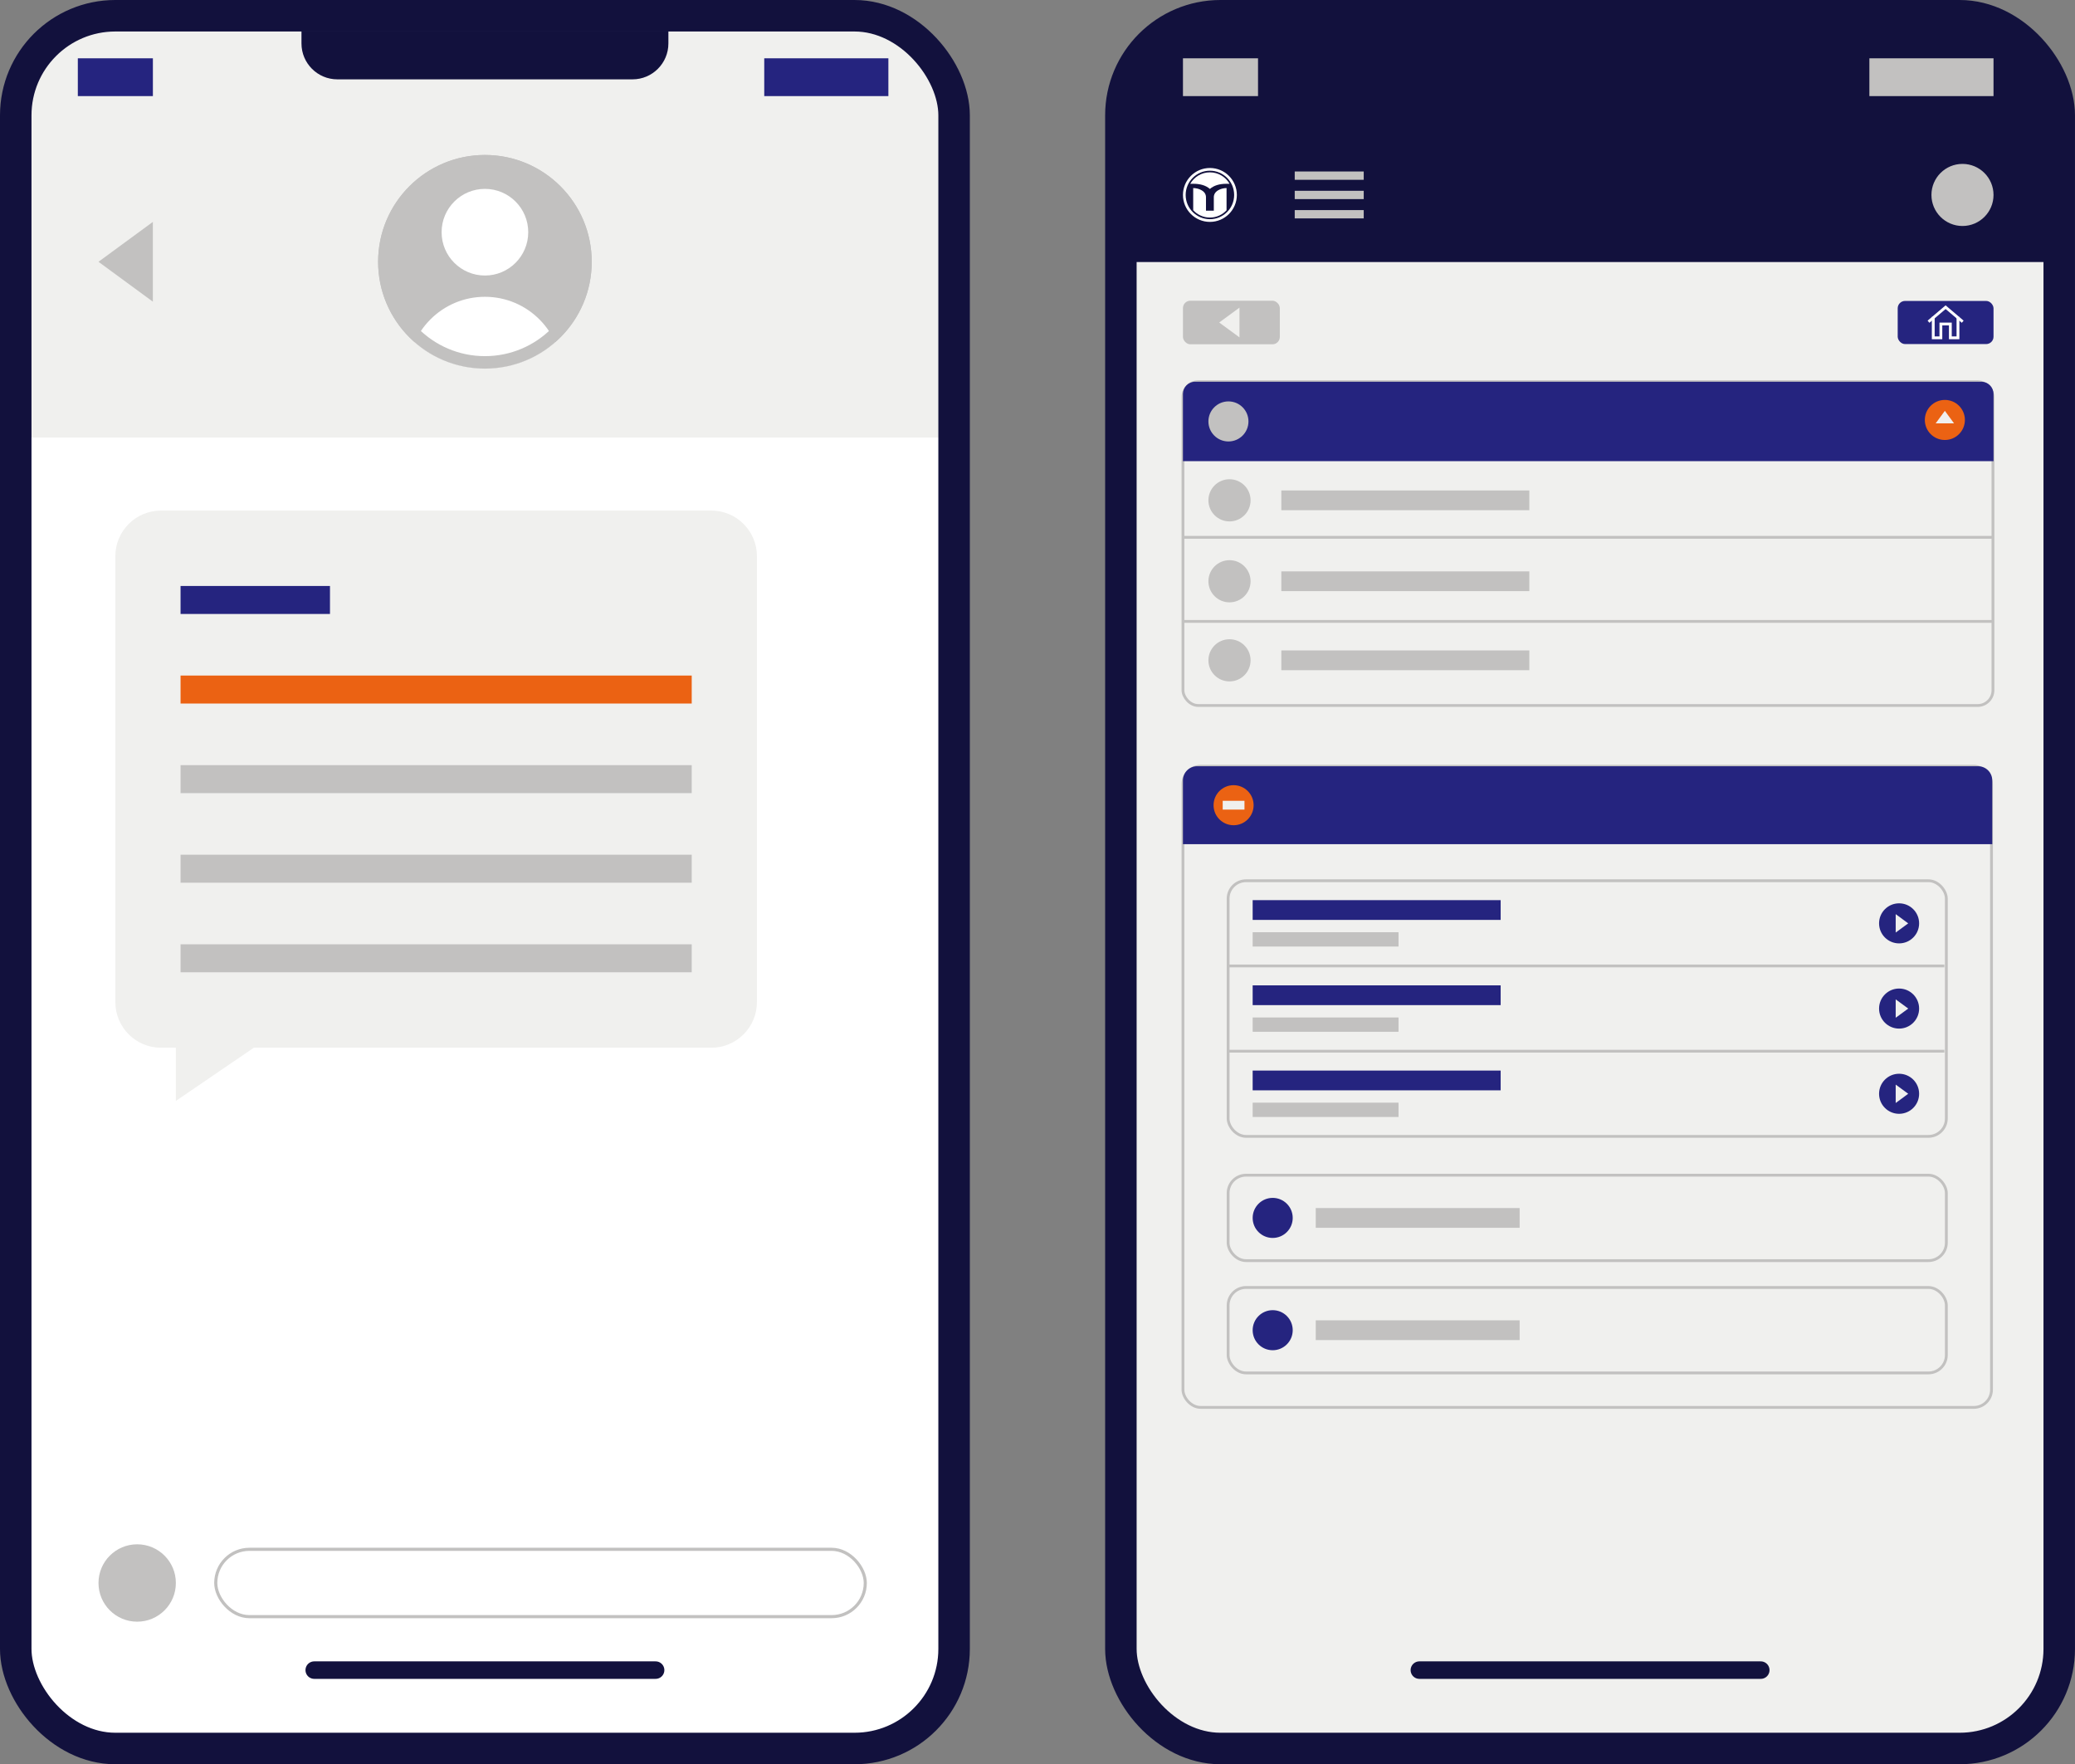
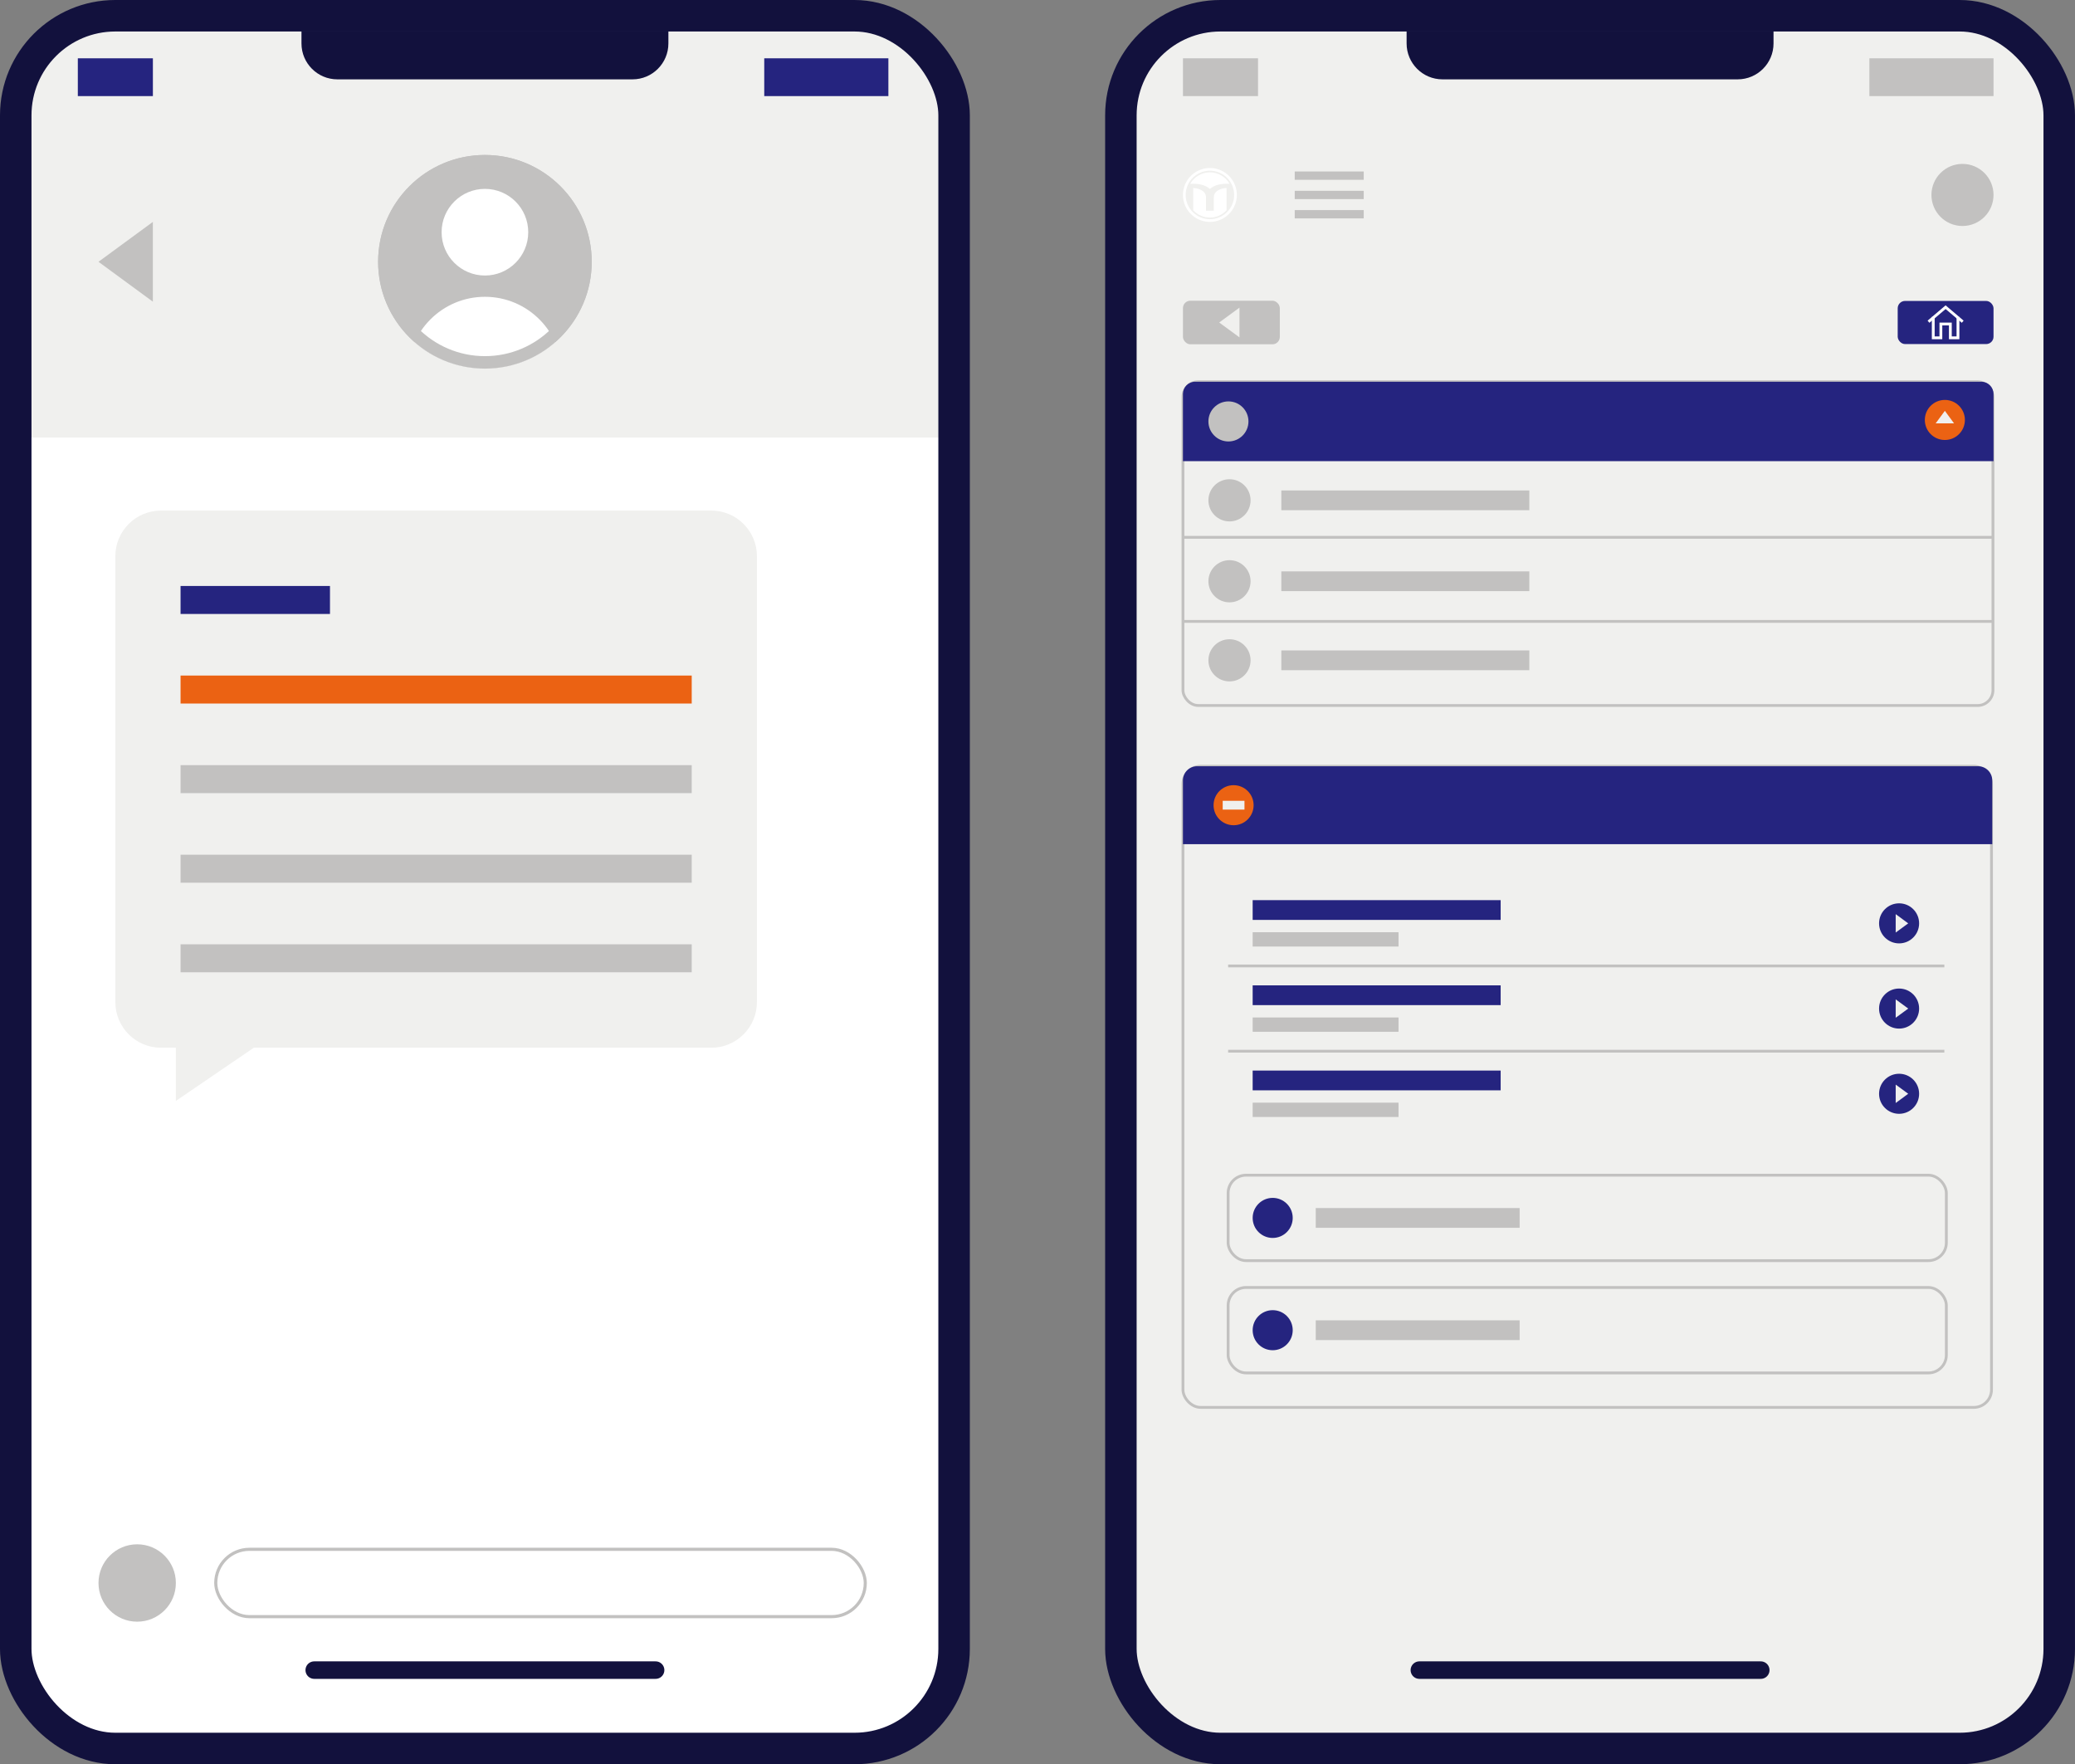
<svg xmlns="http://www.w3.org/2000/svg" id="Graphics" viewBox="0 0 998.77 849.07">
  <rect x="0" y="0" width="998.77" height="849.07" fill="#808080" stroke="none" />
  <defs>
    <style>.cls-1,.cls-2,.cls-3,.cls-4,.cls-5,.cls-6{fill:none;}.cls-7{fill-rule:evenodd;}.cls-7,.cls-8{fill:#fff;}.cls-9{fill:#25247f;}.cls-2,.cls-3,.cls-4,.cls-5,.cls-10,.cls-6{stroke-miterlimit:10;}.cls-2,.cls-3,.cls-5{stroke:#c2c1c0;}.cls-2,.cls-6{stroke-width:1.35px;}.cls-3{stroke-width:1.5px;}.cls-4{stroke-width:15.16px;}.cls-4,.cls-10{stroke:#12113d;}.cls-11{fill:#eb6213;}.cls-12{fill:#c2c1c0;}.cls-13,.cls-10{fill:#f0f0ee;}.cls-5{stroke-width:4px;}.cls-10{stroke-linecap:round;stroke-width:8.42px;}.cls-6{stroke:#fff;}.cls-14{fill:#12113d;}.cls-15{clip-path:url(#clippath);}</style>
    <clipPath id="clippath">
      <circle class="cls-1" cx="233.41" cy="125.99" r="51.41" />
    </clipPath>
  </defs>
  <rect class="cls-8" x="7.58" y="7.58" width="451.66" height="833.91" rx="47.93" ry="47.93" />
  <path class="cls-13" d="M44.32,7.58h378.2c20.27,0,36.73,16.46,36.73,36.73v166.25H7.58V44.32C7.58,24.04,24.04,7.58,44.32,7.58Z" />
  <rect class="cls-4" x="7.58" y="7.58" width="451.66" height="833.91" rx="47.93" ry="47.93" />
  <circle class="cls-12" cx="66.03" cy="761.84" r="18.62" />
  <line class="cls-10" x1="151.25" y1="803.77" x2="315.57" y2="803.77" />
  <circle class="cls-12" cx="233.41" cy="125.99" r="51.41" />
  <rect class="cls-9" x="367.86" y="28.06" width="59.75" height="18.19" />
  <rect class="cls-9" x="37.46" y="28.06" width="36.13" height="18.19" />
  <polygon class="cls-12" points="73.58 106.79 47.41 125.99 73.58 145.18 73.58 106.79" />
  <path class="cls-13" d="M342.38,245.72H77.49c-12.13,0-21.97,9.84-21.97,21.97v214.58c0,12.13,9.84,21.97,21.97,21.97h7.16v25.59l37.52-25.59h220.2c12.13,0,21.97-9.84,21.97-21.97v-214.58c0-12.13-9.84-21.97-21.97-21.97Z" />
  <rect class="cls-9" x="86.91" y="282.01" width="71.92" height="13.47" />
  <rect class="cls-11" x="86.91" y="325.12" width="246.04" height="13.47" />
  <rect class="cls-12" x="86.91" y="368.24" width="246.04" height="13.47" />
  <rect class="cls-12" x="86.91" y="411.35" width="246.04" height="13.47" />
  <rect class="cls-12" x="86.91" y="454.46" width="246.04" height="13.47" />
  <path class="cls-14" d="M145.1,14.86h176.62v6.06c0,9.53-7.74,17.27-17.27,17.27h-142.07c-9.53,0-17.27-7.74-17.27-17.27v-6.06h0Z" />
  <rect class="cls-3" x="103.85" y="745.63" width="312.64" height="32.41" rx="16.2" ry="16.2" />
  <g class="cls-15">
    <circle class="cls-8" cx="233.41" cy="111.75" r="20.85" />
    <path class="cls-8" d="M233.41,142.84c-20.47,0-37.07,16.6-37.07,37.07h74.14c0-20.47-16.6-37.07-37.07-37.07Z" />
  </g>
  <path class="cls-12" d="M233.41,80.58c25.04,0,45.41,20.37,45.41,45.41s-20.37,45.41-45.41,45.41-45.41-20.37-45.41-45.41,20.37-45.41,45.41-45.41M233.41,74.58c-28.39,0-51.41,23.01-51.41,51.41s23.01,51.41,51.41,51.41,51.41-23.01,51.41-51.41-23.01-51.41-51.41-51.41h0Z" />
  <rect class="cls-13" x="539.52" y="7.58" width="451.66" height="833.91" rx="47.93" ry="47.93" />
-   <path class="cls-14" d="M590.23,7.58h350.25c27.99,0,50.71,22.72,50.71,50.71v67.82h-451.66V58.29c0-27.99,22.72-50.71,50.71-50.71Z" />
  <rect class="cls-4" x="539.52" y="7.58" width="451.66" height="833.91" rx="47.93" ry="47.93" />
  <line class="cls-10" x1="683.19" y1="803.77" x2="847.52" y2="803.77" />
  <rect class="cls-12" x="899.8" y="28.06" width="59.75" height="18.19" />
  <rect class="cls-12" x="569.4" y="28.06" width="36.13" height="18.19" />
  <path class="cls-14" d="M677.04,14.86h176.62v6.06c0,9.53-7.74,17.27-17.27,17.27h-142.07c-9.53,0-17.27-7.74-17.27-17.27v-6.06h0Z" />
  <rect class="cls-9" x="913.43" y="144.83" width="46.12" height="20.76" rx="3.55" ry="3.55" />
  <polyline class="cls-6" points="930.54 152.51 930.54 162.58 934.21 162.58 934.21 155.93 938.77 155.93 938.77 162.58 942.44 162.58 942.44 152.51" />
  <polyline class="cls-6" points="928.26 154.83 936.49 147.84 944.72 154.83" />
  <rect class="cls-12" x="569.4" y="144.72" width="46.62" height="20.98" rx="3.55" ry="3.55" />
  <polygon class="cls-13" points="596.6 148.06 586.85 155.21 596.6 162.36 596.6 148.06" />
  <rect class="cls-2" x="569.4" y="183.71" width="389.88" height="155.82" rx="7.35" ry="7.35" />
  <path class="cls-9" d="M575.25,183.71h378.44c3.23,0,5.86,2.62,5.86,5.86v32.36h-390.15v-32.36c0-3.23,2.62-5.86,5.86-5.86Z" />
  <line class="cls-2" x1="569.4" y1="258.59" x2="959.55" y2="258.59" />
  <line class="cls-2" x1="569.4" y1="299.06" x2="959.55" y2="299.06" />
  <circle class="cls-12" cx="591.29" cy="202.82" r="9.64" />
  <rect class="cls-12" x="616.75" y="236.04" width="119.37" height="9.51" />
  <circle class="cls-12" cx="591.8" cy="240.79" r="10.15" />
  <rect class="cls-12" x="616.75" y="274.98" width="119.37" height="9.51" />
  <circle class="cls-12" cx="591.8" cy="279.74" r="10.15" />
  <rect class="cls-12" x="616.75" y="313.03" width="119.37" height="9.51" />
  <circle class="cls-12" cx="591.8" cy="317.79" r="10.15" />
  <circle class="cls-11" cx="936.13" cy="202.11" r="9.64" />
  <polygon class="cls-13" points="940.55 203.75 936.13 197.72 931.7 203.75 940.55 203.75" />
  <rect class="cls-2" x="569.4" y="368.77" width="389.18" height="308.56" rx="8.52" ry="8.52" />
  <path class="cls-9" d="M576.18,368.77h375.97c3.74,0,6.79,3.04,6.79,6.79v30.71h-389.54v-30.71c0-3.74,3.04-6.79,6.79-6.79Z" />
  <circle class="cls-11" cx="593.77" cy="387.52" r="9.64" />
-   <rect class="cls-2" x="591.14" y="423.87" width="345.7" height="123.03" rx="8.61" ry="8.61" />
  <line class="cls-2" x1="591.14" y1="464.88" x2="935.88" y2="464.88" />
  <line class="cls-2" x1="591.14" y1="505.9" x2="935.88" y2="505.9" />
  <rect class="cls-9" x="602.95" y="433.21" width="119.37" height="9.51" />
  <rect class="cls-12" x="602.95" y="448.65" width="70.21" height="6.89" />
  <rect class="cls-9" x="602.95" y="474.22" width="119.37" height="9.51" />
  <rect class="cls-12" x="602.95" y="489.67" width="70.21" height="6.89" />
  <rect class="cls-9" x="602.95" y="515.23" width="119.37" height="9.51" />
  <rect class="cls-12" x="602.95" y="530.68" width="70.21" height="6.89" />
  <rect class="cls-2" x="591.14" y="565.58" width="345.7" height="41.12" rx="8.61" ry="8.61" />
  <circle class="cls-9" cx="612.59" cy="586.14" r="9.64" />
  <rect class="cls-12" x="633.31" y="581.39" width="98.14" height="9.51" />
  <rect class="cls-2" x="591.14" y="619.62" width="345.7" height="41.12" rx="8.61" ry="8.61" />
  <circle class="cls-9" cx="612.59" cy="640.18" r="9.64" />
  <rect class="cls-12" x="633.31" y="635.43" width="98.14" height="9.51" />
  <circle class="cls-9" cx="914.1" cy="444.38" r="9.64" />
  <polygon class="cls-13" points="912.46 448.8 918.49 444.38 912.46 439.95 912.46 448.8" />
  <circle class="cls-9" cx="914.1" cy="485.39" r="9.64" />
  <polygon class="cls-13" points="912.46 489.81 918.49 485.39 912.46 480.97 912.46 489.81" />
  <circle class="cls-9" cx="914.1" cy="526.4" r="9.64" />
  <polygon class="cls-13" points="912.46 530.83 918.49 526.4 912.46 521.98 912.46 530.83" />
  <rect class="cls-13" x="588.53" y="385.4" width="10.48" height="4.23" />
  <circle class="cls-12" cx="944.61" cy="93.82" r="14.94" />
  <line class="cls-5" x1="623.2" y1="84.53" x2="656.41" y2="84.53" />
  <line class="cls-5" x1="623.2" y1="93.82" x2="656.41" y2="93.82" />
  <line class="cls-5" x1="623.2" y1="103.11" x2="656.41" y2="103.11" />
  <path class="cls-8" d="M582.37,80.85c-7.16,0-12.97,5.81-12.97,12.97s5.81,12.97,12.97,12.97,12.97-5.81,12.97-12.97-5.81-12.97-12.97-12.97ZM582.37,105.49c-6.45,0-11.67-5.23-11.67-11.67s5.23-11.67,11.67-11.67,11.67,5.23,11.67,11.67-5.23,11.67-11.67,11.67Z" />
-   <path class="cls-7" d="M582.37,82.94c4.06,0,7.59,2.22,9.47,5.51h-1.52c-3.41,0-6.06.83-7.95,2.48-1.89-1.65-4.54-2.48-7.95-2.48h-1.52c1.87-3.29,5.41-5.51,9.47-5.51h0ZM590.39,101.18c-1.99,2.17-4.85,3.53-8.02,3.53s-6.05-1.37-8.04-3.55v-10.66c1.54.05,2.89.4,4.04,1.07,1.41.82,2.11,1.95,2.11,3.38v6.45h3.77v-6.45c0-1.42.7-2.54,2.09-3.38,1.17-.67,2.51-1.03,4.04-1.07v10.68h0Z" />
+   <path class="cls-7" d="M582.37,82.94c4.06,0,7.59,2.22,9.47,5.51h-1.52c-3.41,0-6.06.83-7.95,2.48-1.89-1.65-4.54-2.48-7.95-2.48h-1.52c1.87-3.29,5.41-5.51,9.47-5.51ZM590.39,101.18c-1.99,2.17-4.85,3.53-8.02,3.53s-6.05-1.37-8.04-3.55v-10.66c1.54.05,2.89.4,4.04,1.07,1.41.82,2.11,1.95,2.11,3.38v6.45h3.77v-6.45c0-1.42.7-2.54,2.09-3.38,1.17-.67,2.51-1.03,4.04-1.07v10.68h0Z" />
</svg>